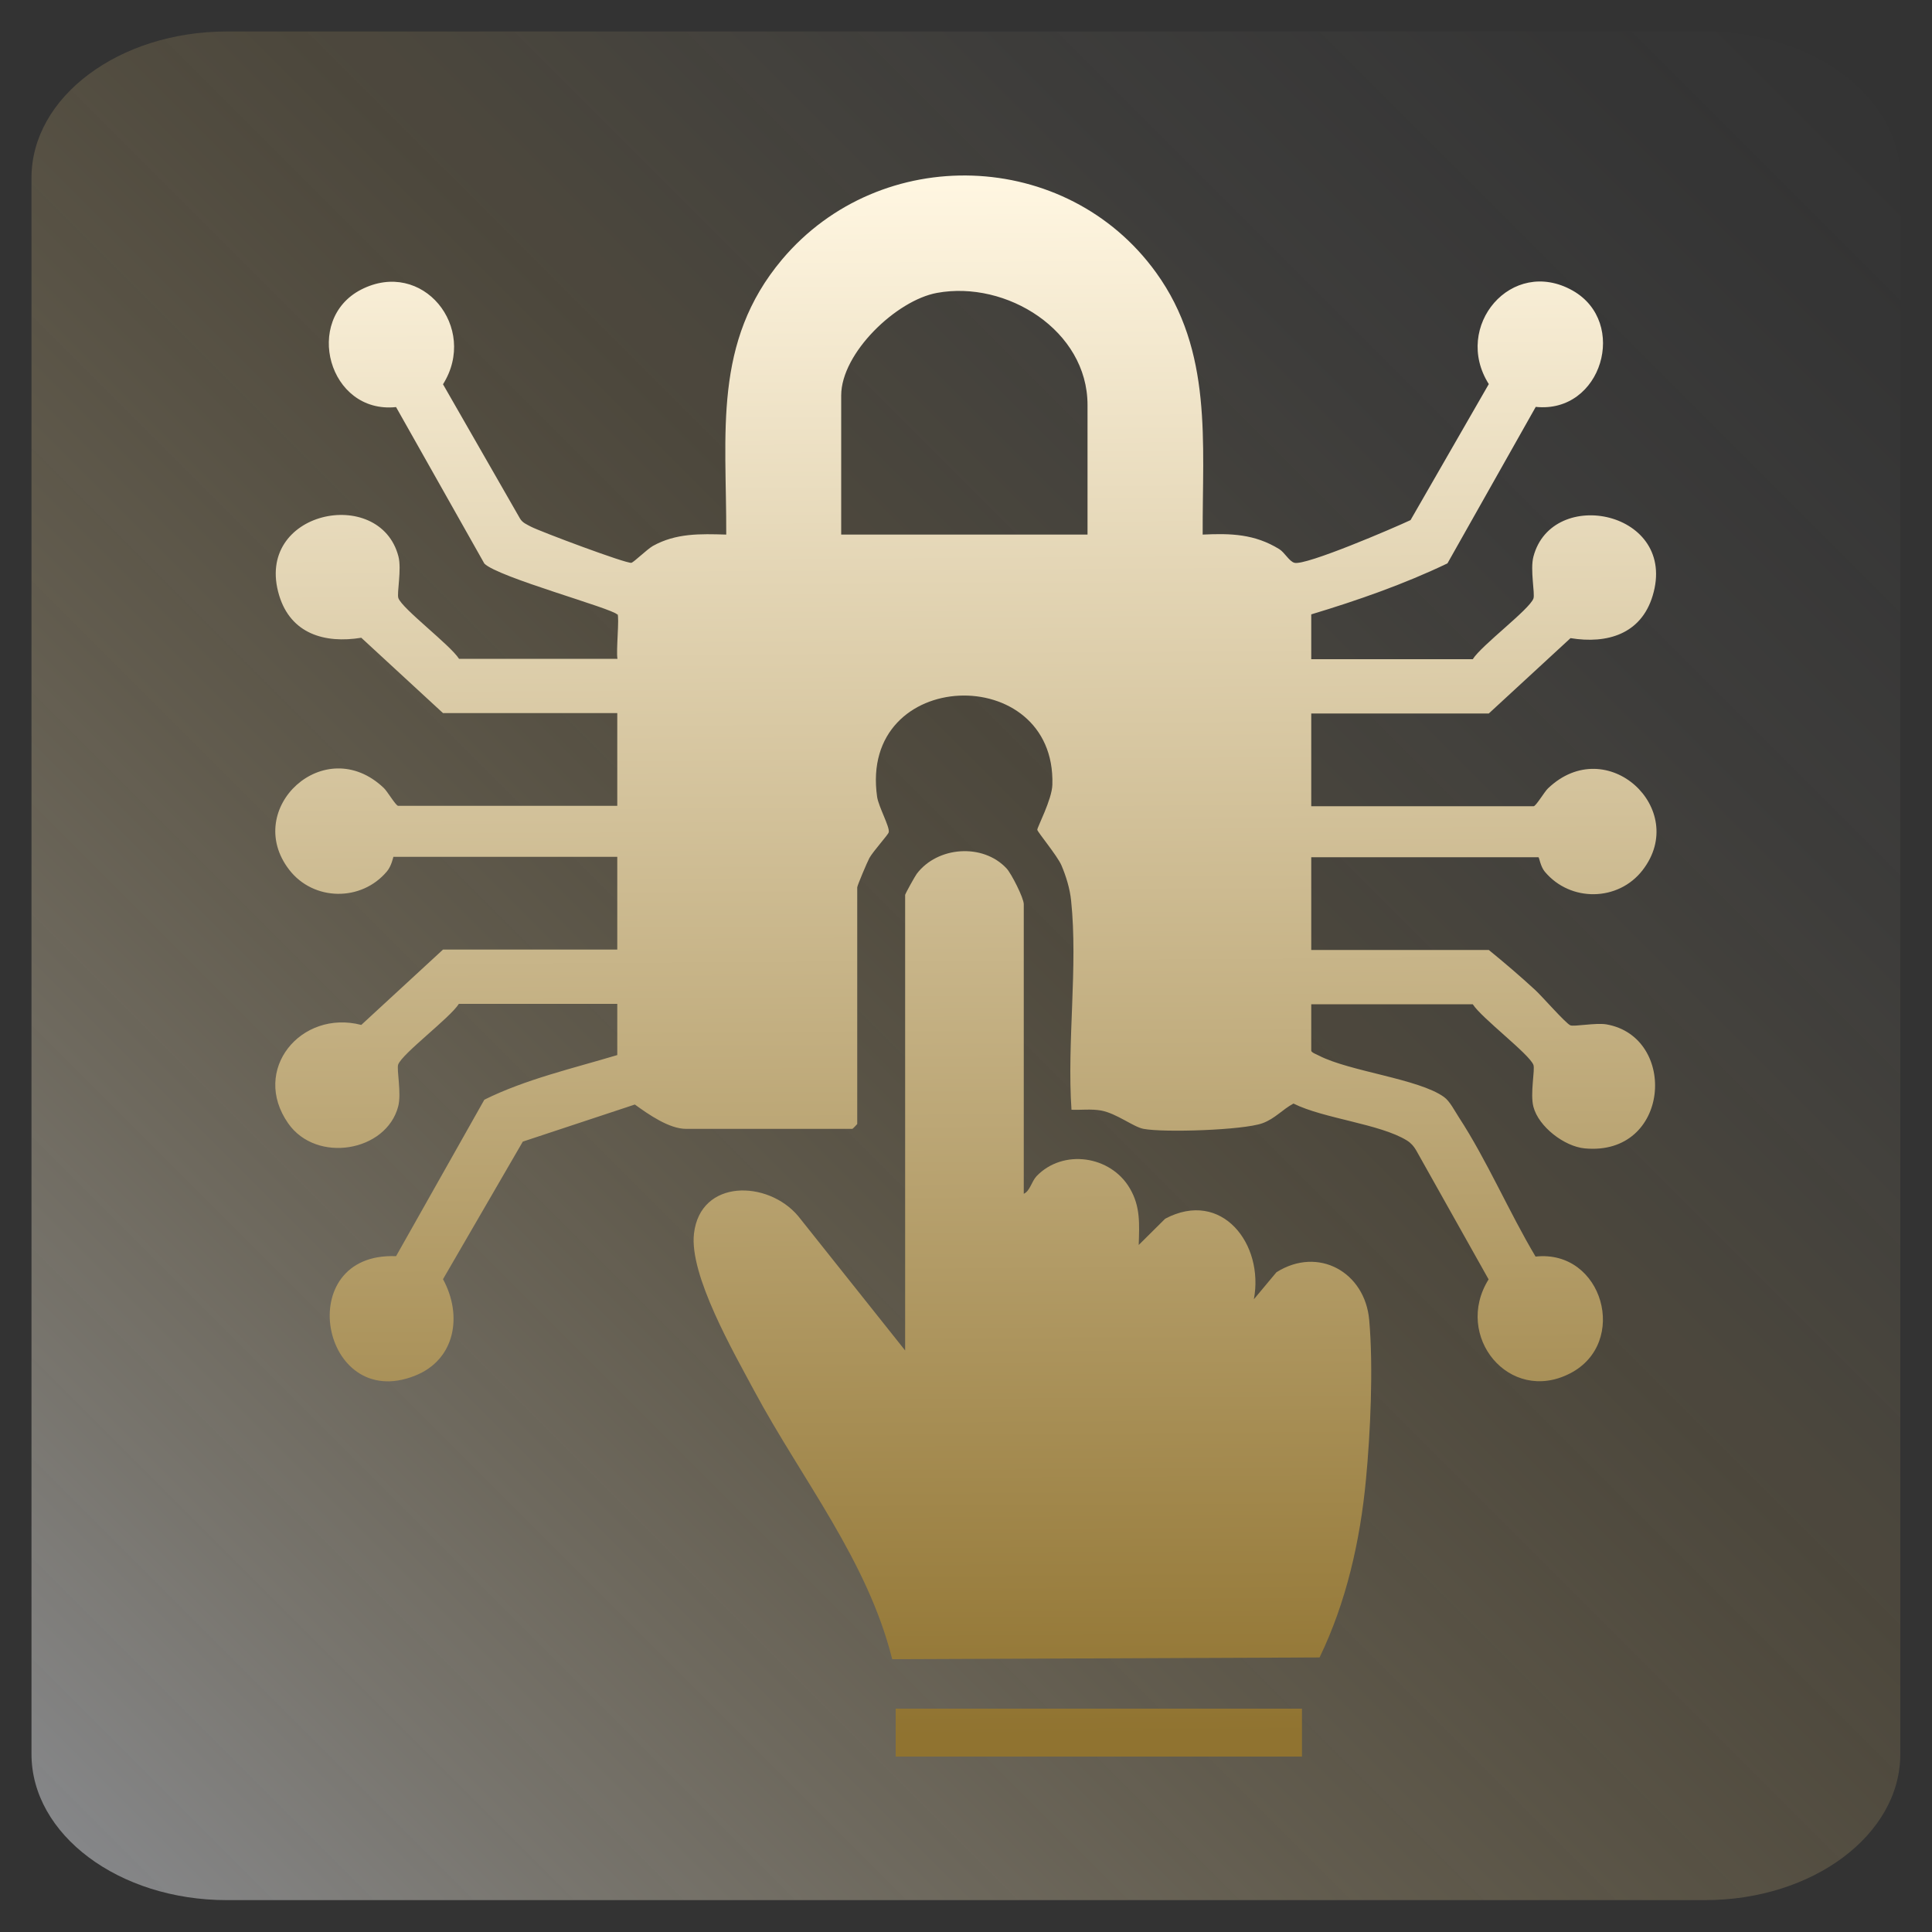
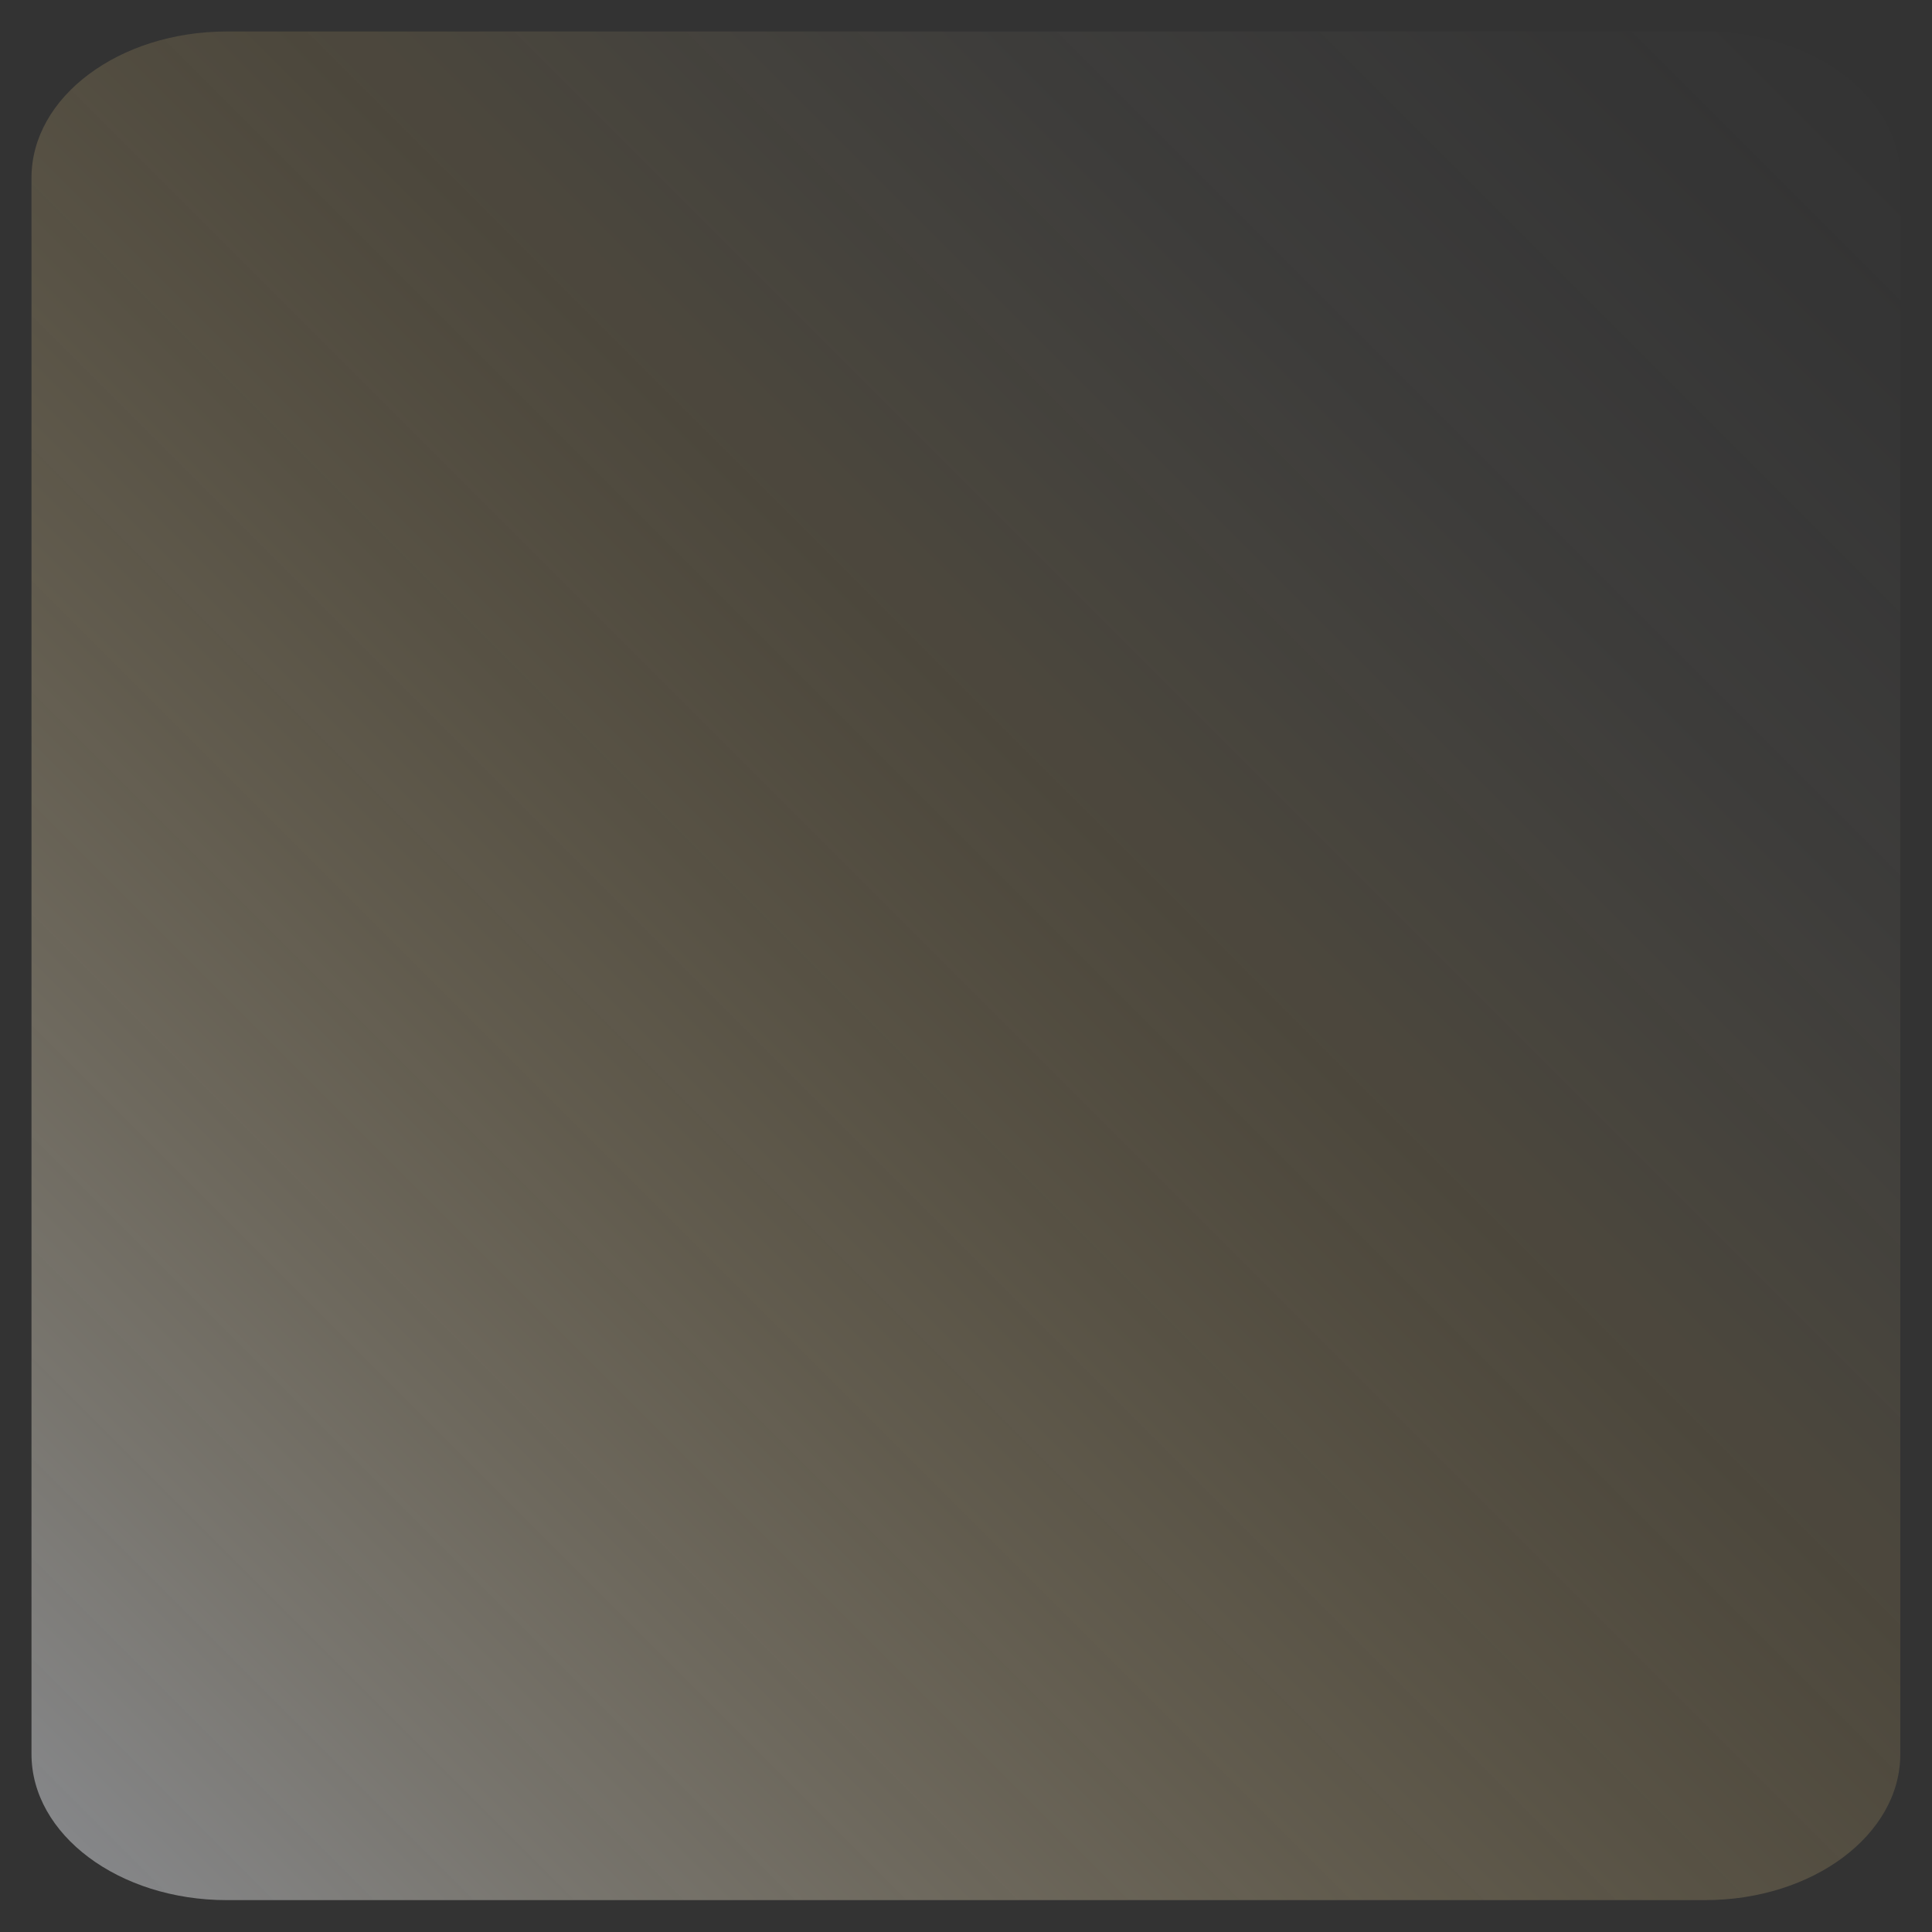
<svg xmlns="http://www.w3.org/2000/svg" xmlns:xlink="http://www.w3.org/1999/xlink" id="Layer_1" data-name="Layer 1" viewBox="0 0 100 100">
  <rect x="0" y="0" width="100" height="100" fill="#333333" stroke="none" />
  <defs>
    <style>
      .cls-1 {
        fill: url(#linear-gradient-2);
      }

      .cls-2 {
        fill: url(#linear-gradient-4);
      }

      .cls-3 {
        fill: url(#linear-gradient-3);
      }

      .cls-4 {
        fill: url(#linear-gradient);
        fill-opacity: .5;
      }
    </style>
    <linearGradient id="linear-gradient" x1="99.21" y1=".79" x2=".15" y2="99.85" gradientUnits="userSpaceOnUse">
      <stop offset=".02" stop-color="#f7f7f9" stop-opacity="0" />
      <stop offset=".11" stop-color="#f7f2ea" stop-opacity=".03" />
      <stop offset=".25" stop-color="#f7e6c1" stop-opacity=".11" />
      <stop offset=".41" stop-color="#f7d380" stop-opacity=".25" />
      <stop offset=".42" stop-color="#f8d27c" stop-opacity=".25" />
      <stop offset=".49" stop-color="#f5d386" stop-opacity=".32" />
      <stop offset=".64" stop-color="#f0d8a1" stop-opacity=".49" />
      <stop offset=".84" stop-color="#e7dfcc" stop-opacity=".76" />
      <stop offset="1" stop-color="#e0e6f3" />
    </linearGradient>
    <linearGradient id="linear-gradient-2" x1="49.78" y1="9.58" x2="50.29" y2="89.86" gradientUnits="userSpaceOnUse">
      <stop offset="0" stop-color="#fff6e1" />
      <stop offset="1" stop-color="#907330" />
    </linearGradient>
    <linearGradient id="linear-gradient-3" x1="53.08" y1="9.56" x2="53.58" y2="89.84" xlink:href="#linear-gradient-2" />
    <linearGradient id="linear-gradient-4" x1="56.37" y1="9.54" x2="56.87" y2="89.82" xlink:href="#linear-gradient-2" />
  </defs>
  <path class="cls-4" d="M11.74,1.63h76.51c5.59,0,10.11,3.39,10.11,7.56v81.6c0,4.18-4.53,7.56-10.11,7.56H11.74c-5.59,0-10.11-3.39-10.11-7.56V9.2C1.63,5.02,6.16,1.63,11.74,1.63Z" />
  <g>
-     <path class="cls-1" d="M31.95,31.81c-.21-.31-6.18-1.93-6.88-2.64l-4.57-8.1c-3.49.37-4.82-4.53-1.81-6.08,3.18-1.63,6.08,1.97,4.24,4.9l3.98,6.94c.13.23.35.31.57.43.48.25,4.93,1.92,5.2,1.87.13-.03.8-.69,1.11-.87,1.2-.67,2.46-.63,3.8-.59.02-5.24-.71-9.96,2.89-14.24,5.1-6.05,14.72-5.75,19.36.68,2.94,4.07,2.39,8.79,2.41,13.56,1.47-.07,2.69-.03,3.96.75.28.17.52.64.79.71.58.16,5.16-1.81,6.01-2.21l4.05-7.04c-1.89-2.98,1.18-6.62,4.34-4.84,2.9,1.64,1.51,6.38-1.91,6.02l-4.57,8.1c-2.23,1.07-4.66,1.92-7.05,2.64v2.32h8.36c.45-.72,2.93-2.57,3.14-3.14.09-.25-.18-1.49,0-2.17.97-3.68,7.5-2.35,6.17,2.03-.6,1.98-2.35,2.5-4.25,2.19l-4.23,3.9h-9.19v4.8h11.51c.12,0,.56-.75.74-.92,3.05-2.92,7.34,1.08,4.9,4.23-1.26,1.63-3.74,1.66-5.06.08-.23-.27-.29-.75-.33-.75h-11.76v4.8h9.19c.81.66,1.63,1.36,2.4,2.07.36.33,1.57,1.72,1.82,1.83.19.08,1.3-.14,1.86-.05,3.72.64,3.32,6.84-1.12,6.42-1.05-.1-2.38-1.12-2.65-2.15-.18-.68.09-1.92,0-2.17-.21-.56-2.68-2.42-3.14-3.14h-8.36v2.4c0,.1.29.2.4.26,1.59.82,5.17,1.2,6.47,2.14.3.21.56.73.77,1.05,1.45,2.22,2.6,4.91,3.97,7.21,3.49-.38,4.85,4.48,1.78,6.05-3.14,1.61-6.04-1.94-4.21-4.87l-3.75-6.68c-.12-.21-.27-.38-.48-.51-1.39-.86-4.31-1.13-5.87-1.91-.58.31-.95.78-1.61,1.02-1.01.36-5.09.49-6.15.29-.53-.1-1.39-.8-2.2-.95-.51-.09-1.02-.02-1.53-.04-.24-3.48.34-7.4-.02-10.83-.06-.6-.26-1.26-.5-1.82-.21-.49-1.24-1.73-1.25-1.84-.01-.12.76-1.57.78-2.33.2-6.4-10.04-6.11-9.07.63.08.52.67,1.57.6,1.83-.03.13-.8.97-1,1.33-.11.2-.63,1.43-.63,1.52v12.25s-.23.25-.25.25h-8.61c-.88,0-1.96-.76-2.65-1.26l-5.8,1.92-4.13,7.12c1.02,1.87.65,4.17-1.46,5-4.86,1.92-6.41-6.41-.97-6.19l4.57-8.1c2.14-1.06,4.58-1.62,6.88-2.31v-2.65h-8.2c-.45.72-2.93,2.57-3.14,3.14-.09.25.18,1.48,0,2.17-.62,2.35-4.23,2.96-5.69.88-1.95-2.78.66-5.91,3.78-5.1l4.23-3.9h9.02v-4.8h-11.59s-.1.48-.33.75c-1.32,1.58-3.8,1.55-5.06-.08-2.44-3.16,1.84-7.15,4.9-4.23.18.17.62.92.74.92h11.34v-4.8h-9.02l-4.23-3.9c-1.9.31-3.65-.21-4.25-2.19-1.33-4.38,5.2-5.71,6.17-2.03.18.68-.09,1.92,0,2.17.21.56,2.68,2.42,3.14,3.14h8.2c-.08-.4.11-2.15,0-2.32ZM56.29,27.67v-6.71c0-3.86-4.2-6.46-7.79-5.8-2.1.38-4.96,3.11-4.96,5.31v7.2h12.75Z" />
-     <path class="cls-3" d="M46.86,46.3c.01-.07.5-.95.59-1.07,1.07-1.42,3.42-1.6,4.65-.28.25.27.89,1.53.89,1.85v14.99c.32-.14.4-.63.66-.91,1.37-1.43,3.84-1.07,4.83.63.56.95.49,1.86.46,2.93l1.37-1.36c2.93-1.55,5.13,1.32,4.59,4.17l1.17-1.4c2.16-1.36,4.58-.01,4.8,2.47s.06,5.87-.17,8.28c-.3,3.16-1.02,6.34-2.4,9.19l-22.12.09c-1.28-5.12-4.68-9.31-7.14-13.89-1.07-2-3.37-5.99-3.12-8.14.33-2.84,3.82-2.77,5.39-.91l5.54,6.96v-23.6Z" />
-     <rect class="cls-2" x="46.36" y="88.44" width="21.03" height="2.48" />
-   </g>
+     </g>
</svg>